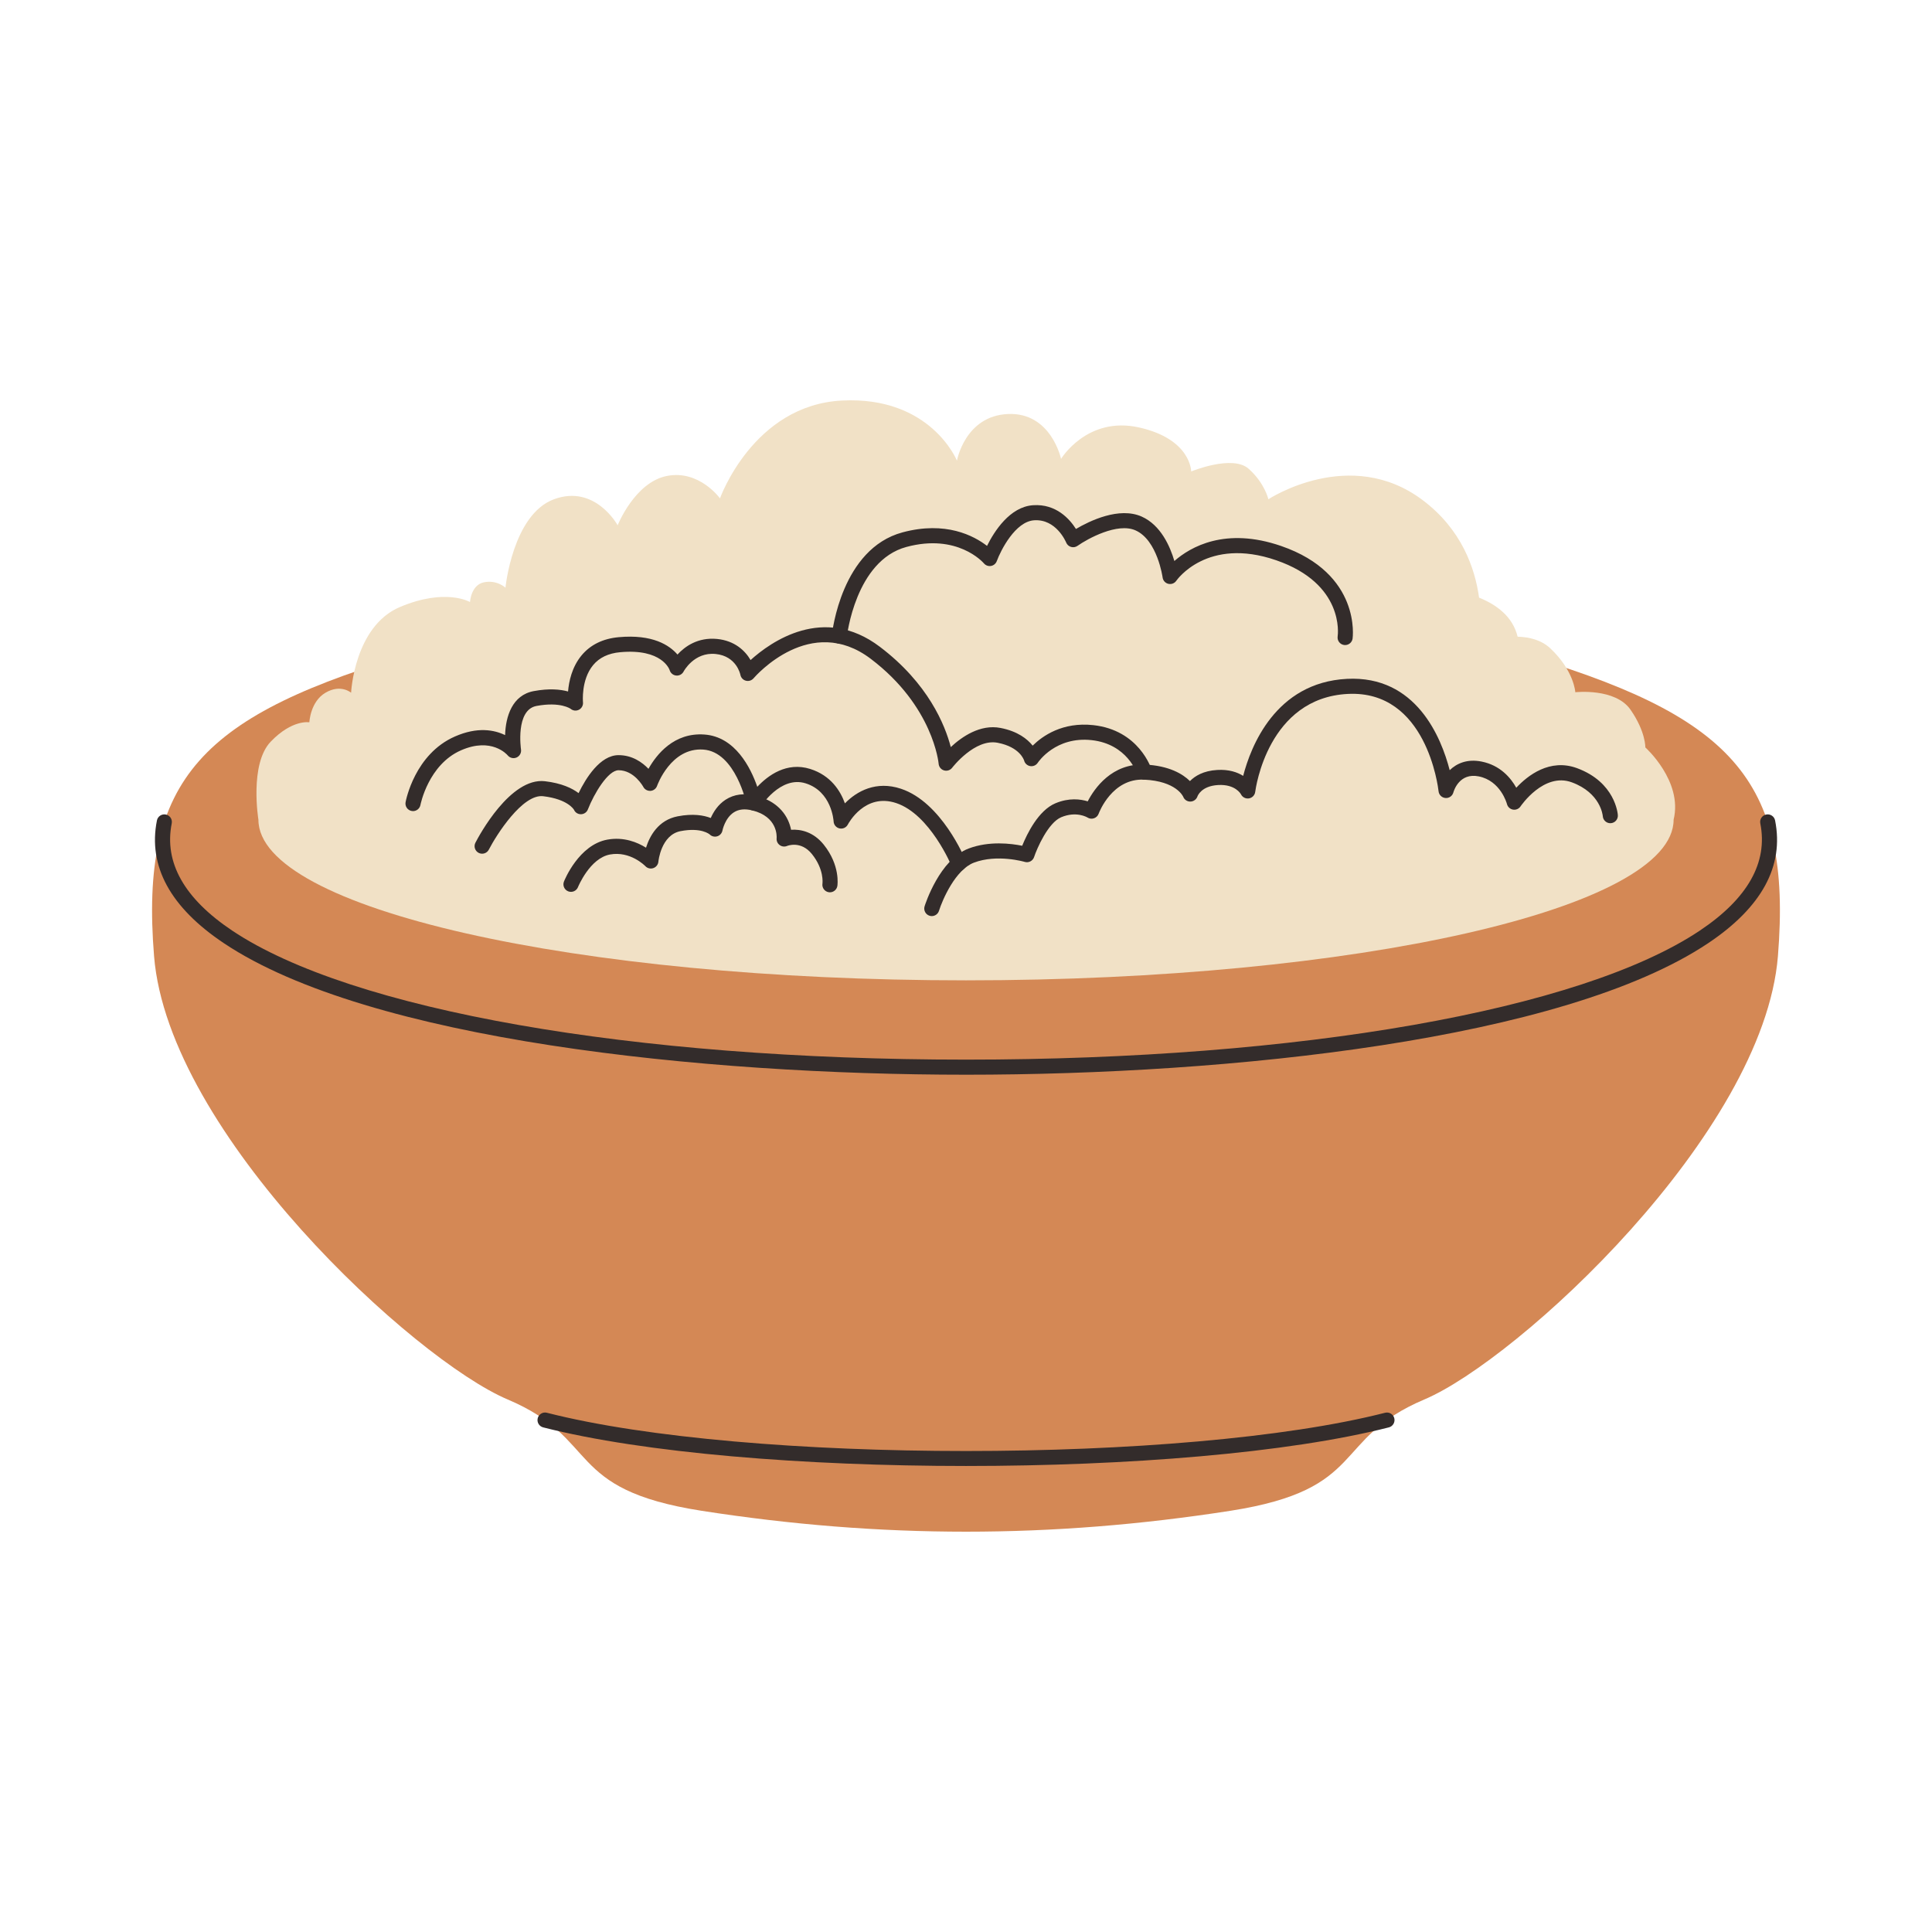
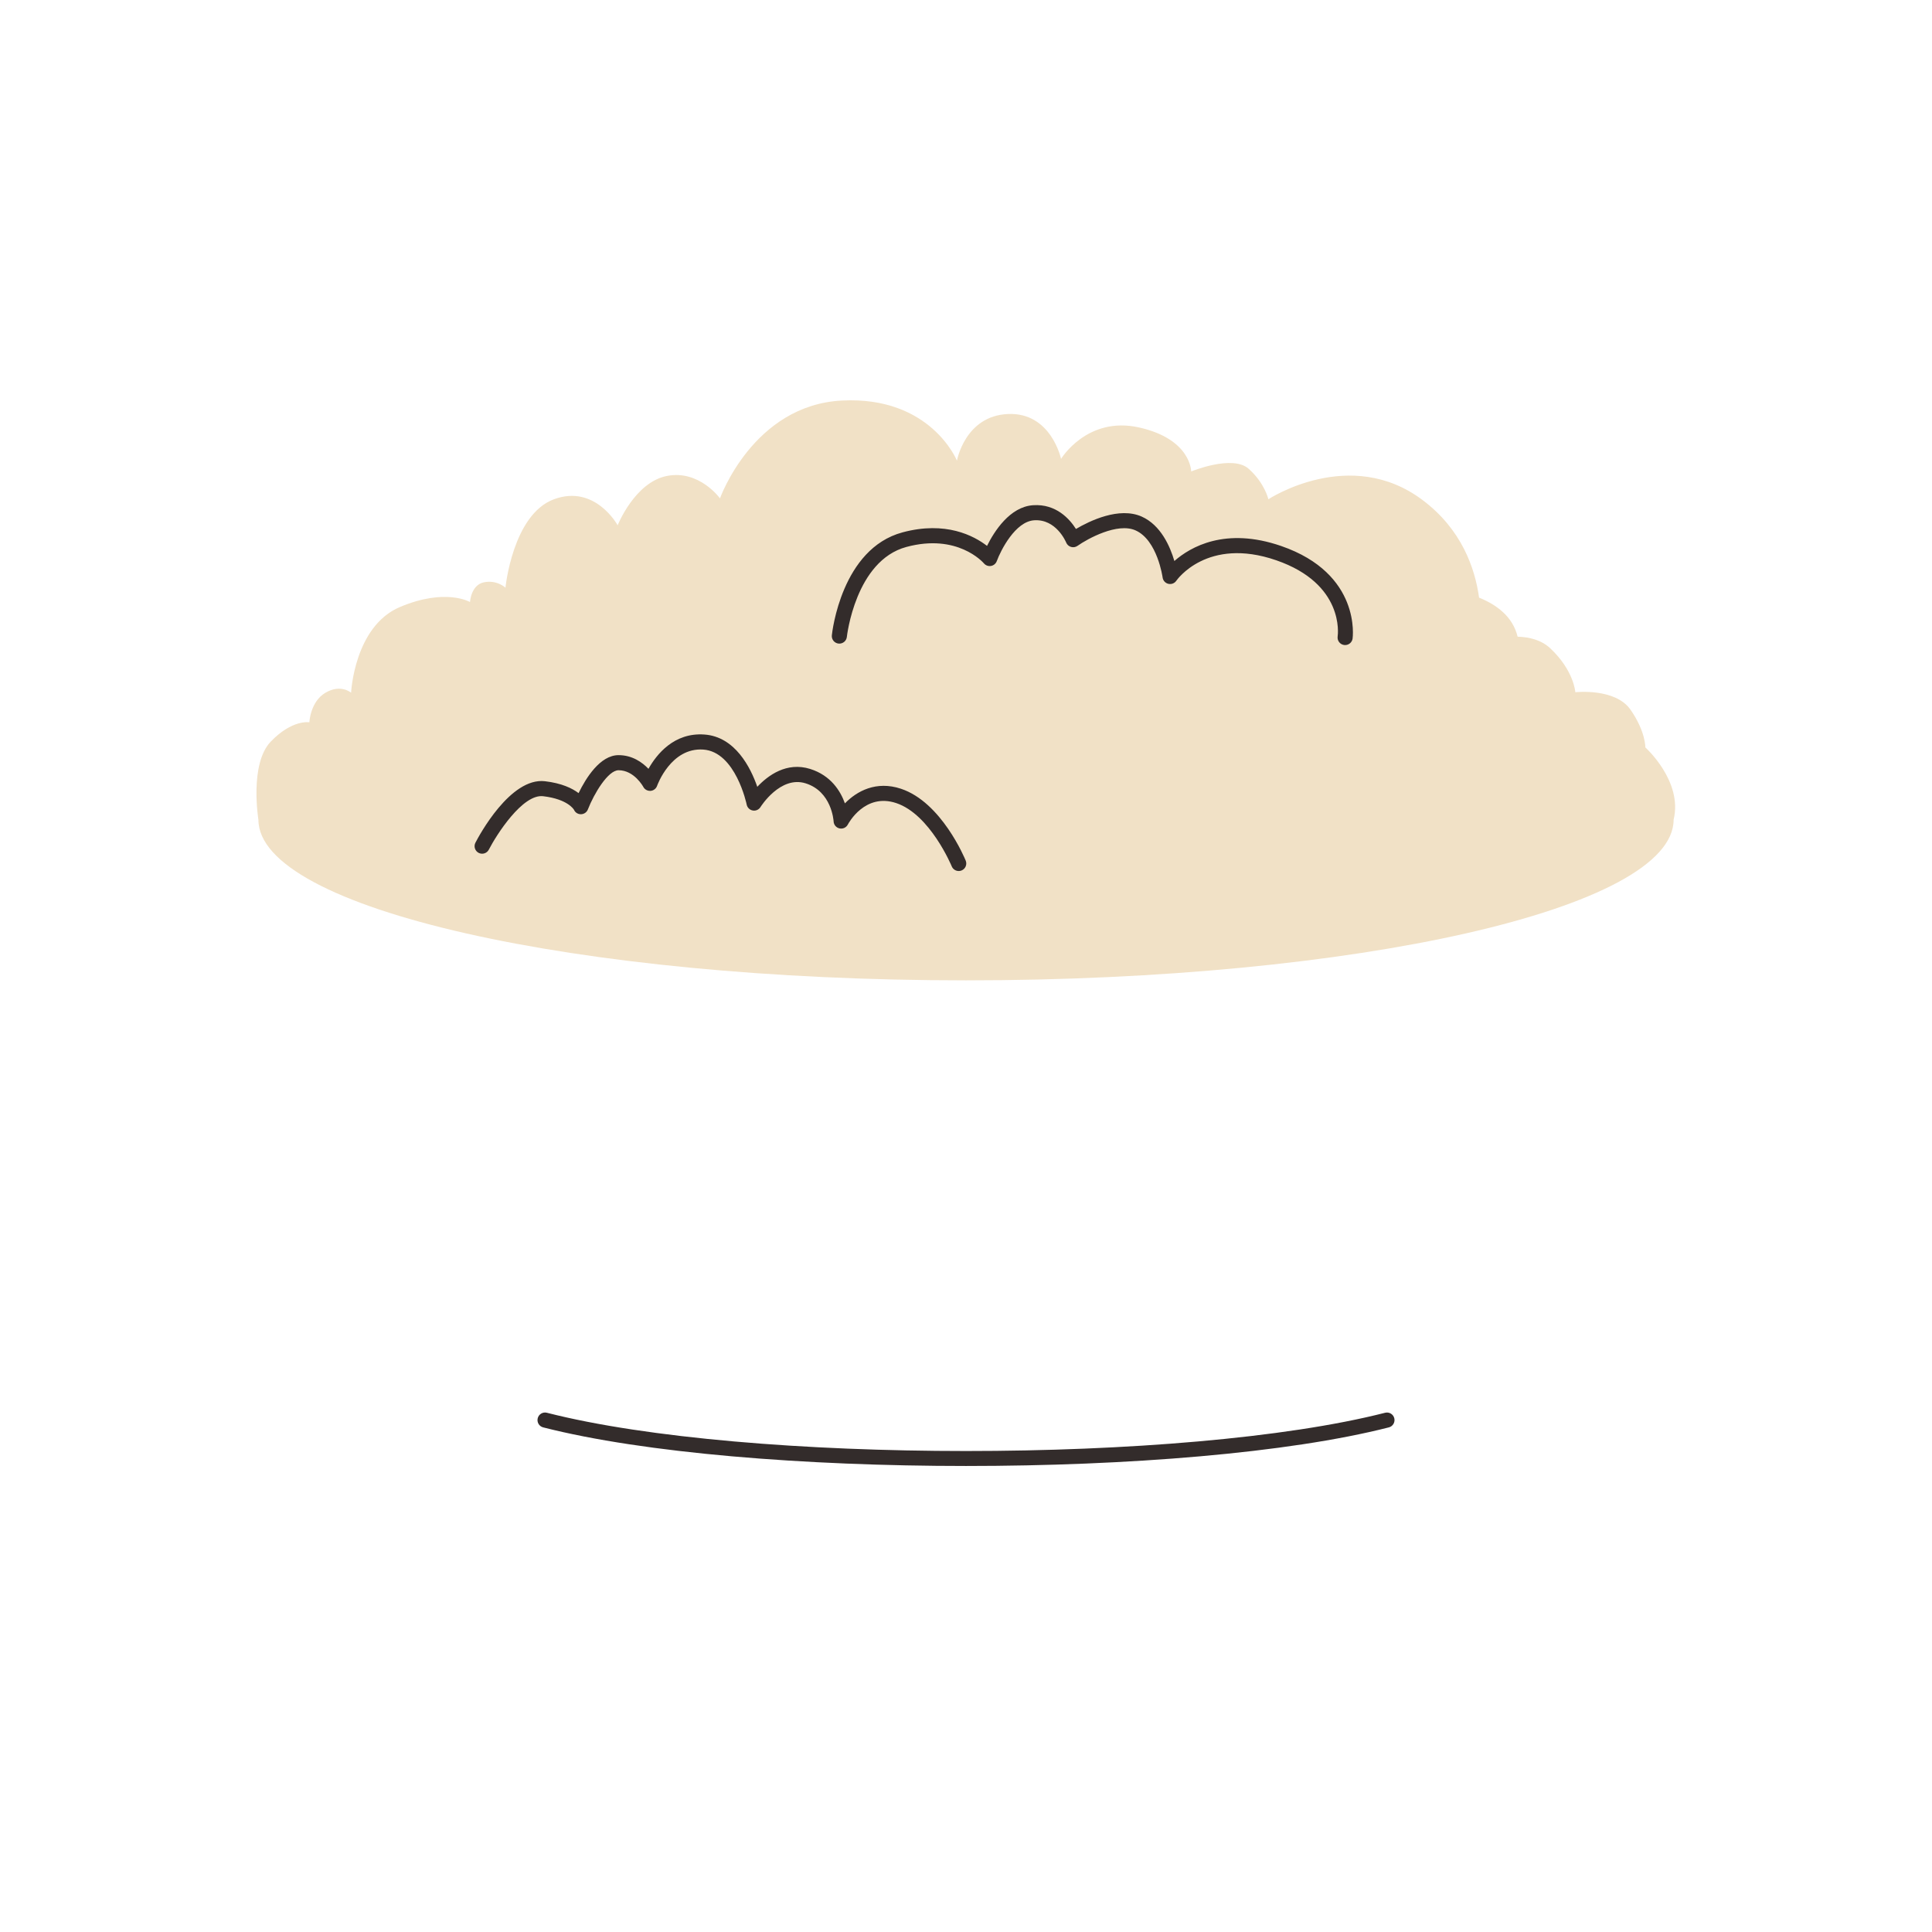
<svg xmlns="http://www.w3.org/2000/svg" id="Layer_1" viewBox="0 0 512 512" data-name="Layer 1">
-   <path id="_261713464" d="m110.761 172.74c-57.563 16.654-73.739 33.543-69.934 80.637 3.806 47.094 68.98 107.035 93.72 117.5 24.733 10.469 14.746 23.785 51.375 29.498 47.398 7.385 92.763 7.385 140.158 0 36.629-5.713 26.639-19.029 51.378-29.498 24.732-10.465 89.907-70.406 93.713-117.5 3.806-47.094-12.37-63.983-69.93-80.637-65.974-19.082-224.508-19.082-290.481 0z" fill="#d48855" data-name=" 261713464" />
  <g id="_249696400" data-name=" 249696400">
-     <path d="m256 284.81c-.004 0 .001 0-.003 0-69.874 0-158.235-9.158-196.677-34.86-14.182-9.481-20.148-20.425-17.731-32.524.217-1.083 1.271-1.784 2.353-1.569 1.083.216 1.786 1.27 1.57 2.353-2.069 10.36 3.325 19.921 16.032 28.416 31.538 21.086 106.049 34.186 194.454 34.186 88.405.001 162.918-13.098 194.461-34.184 12.71-8.496 18.105-18.058 16.037-28.418-.216-1.083.487-2.137 1.57-2.353 1.087-.216 2.137.486 2.353 1.569 2.415 12.101-3.552 23.045-17.737 32.527-38.446 25.699-126.809 34.858-196.681 34.858z" fill="#332c2b" />
-   </g>
+     </g>
  <g id="_252745648" data-name=" 252745648">
-     <path d="m256 388.5c-42.675 0-85.35-3.41-112.053-10.229-1.07-.274-1.716-1.362-1.443-2.433.273-1.071 1.362-1.722 2.433-1.442 52.937 13.516 169.191 13.516 222.13 0 1.073-.275 2.16.372 2.433 1.442.273 1.07-.373 2.16-1.443 2.433-26.705 6.818-69.38 10.229-112.055 10.229z" fill="#332c2b" />
+     <path d="m256 388.5c-42.675 0-85.35-3.41-112.053-10.229-1.07-.274-1.716-1.362-1.443-2.433.273-1.071 1.362-1.722 2.433-1.442 52.937 13.516 169.191 13.516 222.13 0 1.073-.275 2.16.372 2.433 1.442.273 1.07-.373 2.16-1.443 2.433-26.705 6.818-69.38 10.229-112.055 10.229" fill="#332c2b" />
  </g>
  <path id="_252626456" d="m443.525 217.227c0 23.514-83.959 42.576-187.522 42.576-103.566 0-187.521-19.062-187.521-42.576 0 0-2.438-14.748 3.271-20.693 5.708-5.945 10.23-5.115 10.23-5.115s.233-5.471 4.278-7.844c4.046-2.379 6.782 0 6.782 0s.83-17.602 12.959-22.717c12.13-5.115 18.555-1.31 18.555-1.31s.236-4.518 3.686-5.231c3.449-.713 5.708 1.426 5.708 1.426s1.902-19.385 12.843-23.43c10.943-4.047 16.888 6.898 16.888 6.898s4.519-11.418 13.083-13.084c8.564-1.666 14.036 5.945 14.036 5.945s8.797-24.733 32.347-25.926c23.55-1.186 30.448 15.935 30.448 15.935s2.139-11.891 13.556-12.363c11.417-.48 14.036 11.891 14.036 11.891s6.898-11.418 20.69-8.324c13.796 3.092 13.796 11.656 13.796 11.656s10.94-4.519 15.226-.713c4.279 3.805 5.232 8.084 5.232 8.084s21.644-14.27 40.908.24c10.279 7.734 13.841 17.965 14.927 25.828 4.66 1.879 8.934 5.041 10.217 10.348 3.093.096 6.285.871 8.633 3.064 6.336 5.939 6.658 11.658 6.658 11.658s10.587-1.188 14.633 4.635c4.042 5.828 3.922 9.99 3.922 9.99s9.99 8.928 7.495 19.15z" fill="#f1e1c6" data-name=" 252626456" />
  <g id="_253538928" data-name=" 253538928">
-     <path d="m109.453 214.947c-.121 0-.244-.011-.367-.034-1.084-.201-1.801-1.24-1.601-2.325.095-.519 2.456-12.754 13.06-17.405 5.989-2.633 10.448-1.763 13.311-.372.154-4.971 1.891-10.594 7.579-11.659 4.121-.772 7.101-.457 9.104.096.225-2.662 1.024-6.466 3.556-9.531 2.349-2.843 5.675-4.479 9.887-4.86 8.981-.816 13.437 2.137 15.555 4.605 1.942-2.115 5.388-4.635 10.51-4.131 4.652.465 7.415 3.096 8.864 5.591 5.319-4.807 19.335-14.809 34.245-3.529 12.846 9.724 17.293 20.753 18.811 26.591 2.918-2.723 7.795-6.121 13.187-5.07 4.546.879 7.104 2.927 8.512 4.685 2.646-2.607 7.926-6.314 16.062-5.431 12.11 1.321 15.359 11.44 15.492 11.87.325 1.056-.268 2.176-1.323 2.5-1.056.326-2.175-.267-2.5-1.322-.102-.319-2.668-8.042-12.101-9.071-9.518-1.031-14.094 5.717-14.285 6.005-.437.661-1.224 1.003-2.008.873-.781-.134-1.413-.713-1.605-1.482-.034-.111-1.101-3.559-7.004-4.699-6.044-1.188-12 6.538-12.059 6.616-.503.661-1.364.944-2.161.707-.796-.235-1.365-.939-1.427-1.767-.012-.145-1.407-15.251-18.004-27.814-15.92-12.045-30.444 4.474-31.054 5.183-.503.583-1.297.826-2.038.626-.743-.201-1.305-.81-1.445-1.567-.038-.189-1.059-4.963-6.556-5.512-5.71-.575-8.461 4.591-8.488 4.642-.376.728-1.157 1.158-1.971 1.071-.814-.079-1.498-.646-1.726-1.433-.068-.204-2.028-5.768-13.121-4.751-3.111.281-5.521 1.434-7.166 3.424-3.233 3.914-2.688 9.789-2.682 9.848.081.812-.338 1.591-1.06 1.97-.721.379-1.601.282-2.223-.244-.003 0-2.663-1.949-9.043-.754-5.616 1.052-4.115 11.423-4.1 11.527.135.893-.345 1.767-1.171 2.131-.824.362-1.793.131-2.361-.572-.159-.188-4.247-4.9-12.385-1.324-8.635 3.788-10.715 14.363-10.735 14.47-.181.961-1.02 1.633-1.964 1.633z" fill="#332c2b" />
-   </g>
+     </g>
  <g id="_259574192" data-name=" 259574192">
-     <path d="m246.935 242.774c-.198 0-.398-.03-.597-.092-1.054-.33-1.642-1.452-1.312-2.506.157-.504 3.947-12.378 11.665-15.309 5.44-2.063 11.301-1.321 14.202-.73 1.265-3.13 4.276-9.364 8.806-11.259 3.612-1.512 6.66-1.105 8.56-.514 1.775-3.424 6.402-10.145 15.142-9.747 6.455.304 10.042 2.499 11.949 4.374 1.338-1.36 3.576-2.732 7.225-2.946 3.103-.186 5.332.597 6.88 1.569 1.992-7.713 8.524-24.731 27.5-25.713 18.328-.949 24.99 15.521 27.229 24.202 1.864-1.797 4.63-3.048 8.47-2.279 4.937.987 7.718 4.325 9.177 6.932 3.014-3.233 8.873-7.845 16.098-5.188 10.146 3.739 10.796 12.105 10.819 12.46.07 1.103-.766 2.053-1.868 2.124-1.093.078-2.053-.766-2.124-1.868-.019-.233-.587-6.153-8.209-8.962-7.426-2.73-13.518 6.274-13.579 6.365-.438.658-1.22.999-2.0.867-.778-.132-1.408-.707-1.605-1.472-.066-.244-1.713-6.181-7.493-7.337-5.089-1.015-6.563 3.728-6.716 4.271-.258.923-1.137 1.546-2.091 1.459-.955-.078-1.722-.818-1.826-1.77-.121-1.099-3.219-26.886-24.075-25.811-21.095 1.092-24.388 24.948-24.518 25.963-.112.878-.787 1.578-1.66 1.722-.869.142-1.736-.303-2.123-1.099-.044-.08-1.485-2.701-6.051-2.444-4.476.264-5.427 2.896-5.465 3.009-.273.798-1.024 1.361-1.868 1.375-.824.028-1.611-.481-1.91-1.271-.058-.132-1.872-4.139-10.353-4.537-8.473-.403-11.921 8.651-12.064 9.037-.21.569-.668 1.015-1.244 1.207-.575.192-1.209.114-1.719-.214-.101-.061-2.935-1.752-6.945-.075-3.488 1.459-6.439 8.284-7.198 10.561-.343 1.027-1.441 1.595-2.477 1.281-.069-.021-7.301-2.141-13.456.196-4.913 1.865-8.356 9.845-9.268 12.762-.267.856-1.057 1.404-1.908 1.404z" fill="#332c2b" />
-   </g>
+     </g>
  <g id="_255897320" data-name=" 255897320">
    <path d="m254.07 230.83c-.788 0-1.535-.469-1.853-1.243-.056-.138-5.728-13.771-14.715-16.764-8.277-2.757-12.637 5.343-12.818 5.689-.418.799-1.319 1.219-2.2 1.026-.88-.193-1.524-.951-1.57-1.852-.019-.315-.543-7.933-7.407-10.091-6.715-2.112-11.912 6.19-11.964 6.275-.431.7-1.246 1.073-2.057.922-.809-.145-1.448-.769-1.609-1.574-.028-.138-2.924-13.976-11.501-14.573-8.601-.595-12.205 9.502-12.24 9.604-.262.755-.947 1.281-1.743 1.34-.795.047-1.551-.362-1.92-1.07-.019-.037-2.391-4.397-6.551-4.397-2.789 0-6.498 6.195-8.126 10.382-.293.755-1.013 1.259-1.822 1.275-.834.017-1.55-.455-1.874-1.197-.004 0-1.56-2.798-8.153-3.575-5.469-.652-12.408 10.274-14.402 14.151-.505.982-1.711 1.366-2.693.863-.982-.506-1.369-1.711-.863-2.693.917-1.782 9.238-17.369 18.427-16.294 4.446.524 7.219 1.868 8.913 3.15 1.917-3.94 5.687-10.062 10.595-10.062 3.614 0 6.253 1.878 7.926 3.624 2.154-3.828 6.774-9.661 14.807-9.09 8.171.569 12.271 8.788 14.033 13.857 2.814-3.002 7.771-6.693 14.019-4.733 5.482 1.725 8.025 5.845 9.201 9.122 3.146-3.24 8.278-6.066 14.859-3.873 10.738 3.575 16.897 18.417 17.154 19.047.417 1.022-.074 2.188-1.096 2.606-.248.102-.504.149-.755.149z" fill="#332c2b" />
  </g>
  <g id="_259011152" data-name=" 259011152">
-     <path d="m219.938 236.473c-.103 0-.208-.008-.314-.025-1.091-.172-1.836-1.196-1.664-2.287.018-.134.473-3.772-2.791-7.829-2.941-3.65-6.54-2.167-6.576-2.151-.65.278-1.397.192-1.968-.225-.57-.417-.878-1.104-.81-1.807.044-.565.253-5.724-6.456-7.382-1.979-.487-3.574-.322-4.873.508-2.364 1.511-3.023 4.786-3.029 4.818-.141.727-.672 1.32-1.379 1.537-.708.215-1.476.03-2-.493-.053-.046-2.234-1.938-7.721-.877-5.185 1.003-5.871 8.013-5.877 8.083-.07.782-.592 1.454-1.334 1.713-.741.261-1.566.064-2.108-.506-.156-.16-4.022-4.072-9.377-3.101-5.355.977-8.456 8.569-8.487 8.646-.41 1.023-1.574 1.523-2.598 1.115-1.025-.409-1.526-1.569-1.119-2.595.157-.397 3.942-9.726 11.487-11.103 4.363-.793 7.962.698 10.258 2.134.973-3.085 3.232-7.317 8.395-8.315 4.083-.787 6.94-.262 8.765.448.693-1.58 1.903-3.542 3.935-4.854 2.246-1.452 4.944-1.802 8.02-1.043 6.292 1.554 8.689 5.735 9.326 9.017 2.532-.186 5.921.544 8.641 3.923 4.428 5.502 3.662 10.74 3.627 10.96-.156.985-1.006 1.688-1.973 1.688z" fill="#332c2b" />
-   </g>
+     </g>
  <g id="_255895040" data-name=" 255895040">
    <path d="m356.473 170.949c-.101 0-.204-.008-.307-.023-1.092-.168-1.84-1.19-1.672-2.28.08-.557 1.784-13.932-16.278-20.167-18.314-6.325-26.39 5.293-26.469 5.411-.464.691-1.306 1.019-2.118.831-.81-.191-1.417-.863-1.525-1.688-.013-.096-1.38-9.878-7.16-12.471-4.809-2.159-12.742 2.226-15.394 4.095-.499.351-1.131.459-1.715.284-.585-.172-1.06-.601-1.29-1.166-.103-.249-2.674-6.278-8.482-5.894-4.983.319-8.841 7.921-9.907 10.822-.246.669-.829 1.157-1.531 1.28-.706.123-1.417-.136-1.876-.682-.276-.319-7.064-7.989-20.546-4.35-13.505 3.641-15.756 23.626-15.777 23.827-.115 1.099-1.089 1.886-2.198 1.78-1.099-.115-1.895-1.1-1.78-2.198.098-.934 2.588-22.925 18.714-27.27 11.446-3.092 18.936.896 22.411 3.579 1.891-3.809 6.033-10.384 12.235-10.781 6.096-.395 9.675 3.684 11.332 6.295 3.568-2.106 11.435-5.963 17.442-3.272 5.058 2.27 7.516 7.92 8.638 11.765 4.268-3.742 13.513-9.084 28.303-3.978 21.312 7.358 18.952 24.385 18.925 24.556-.152.989-1.004 1.696-1.974 1.696z" fill="#332c2b" />
  </g>
</svg>